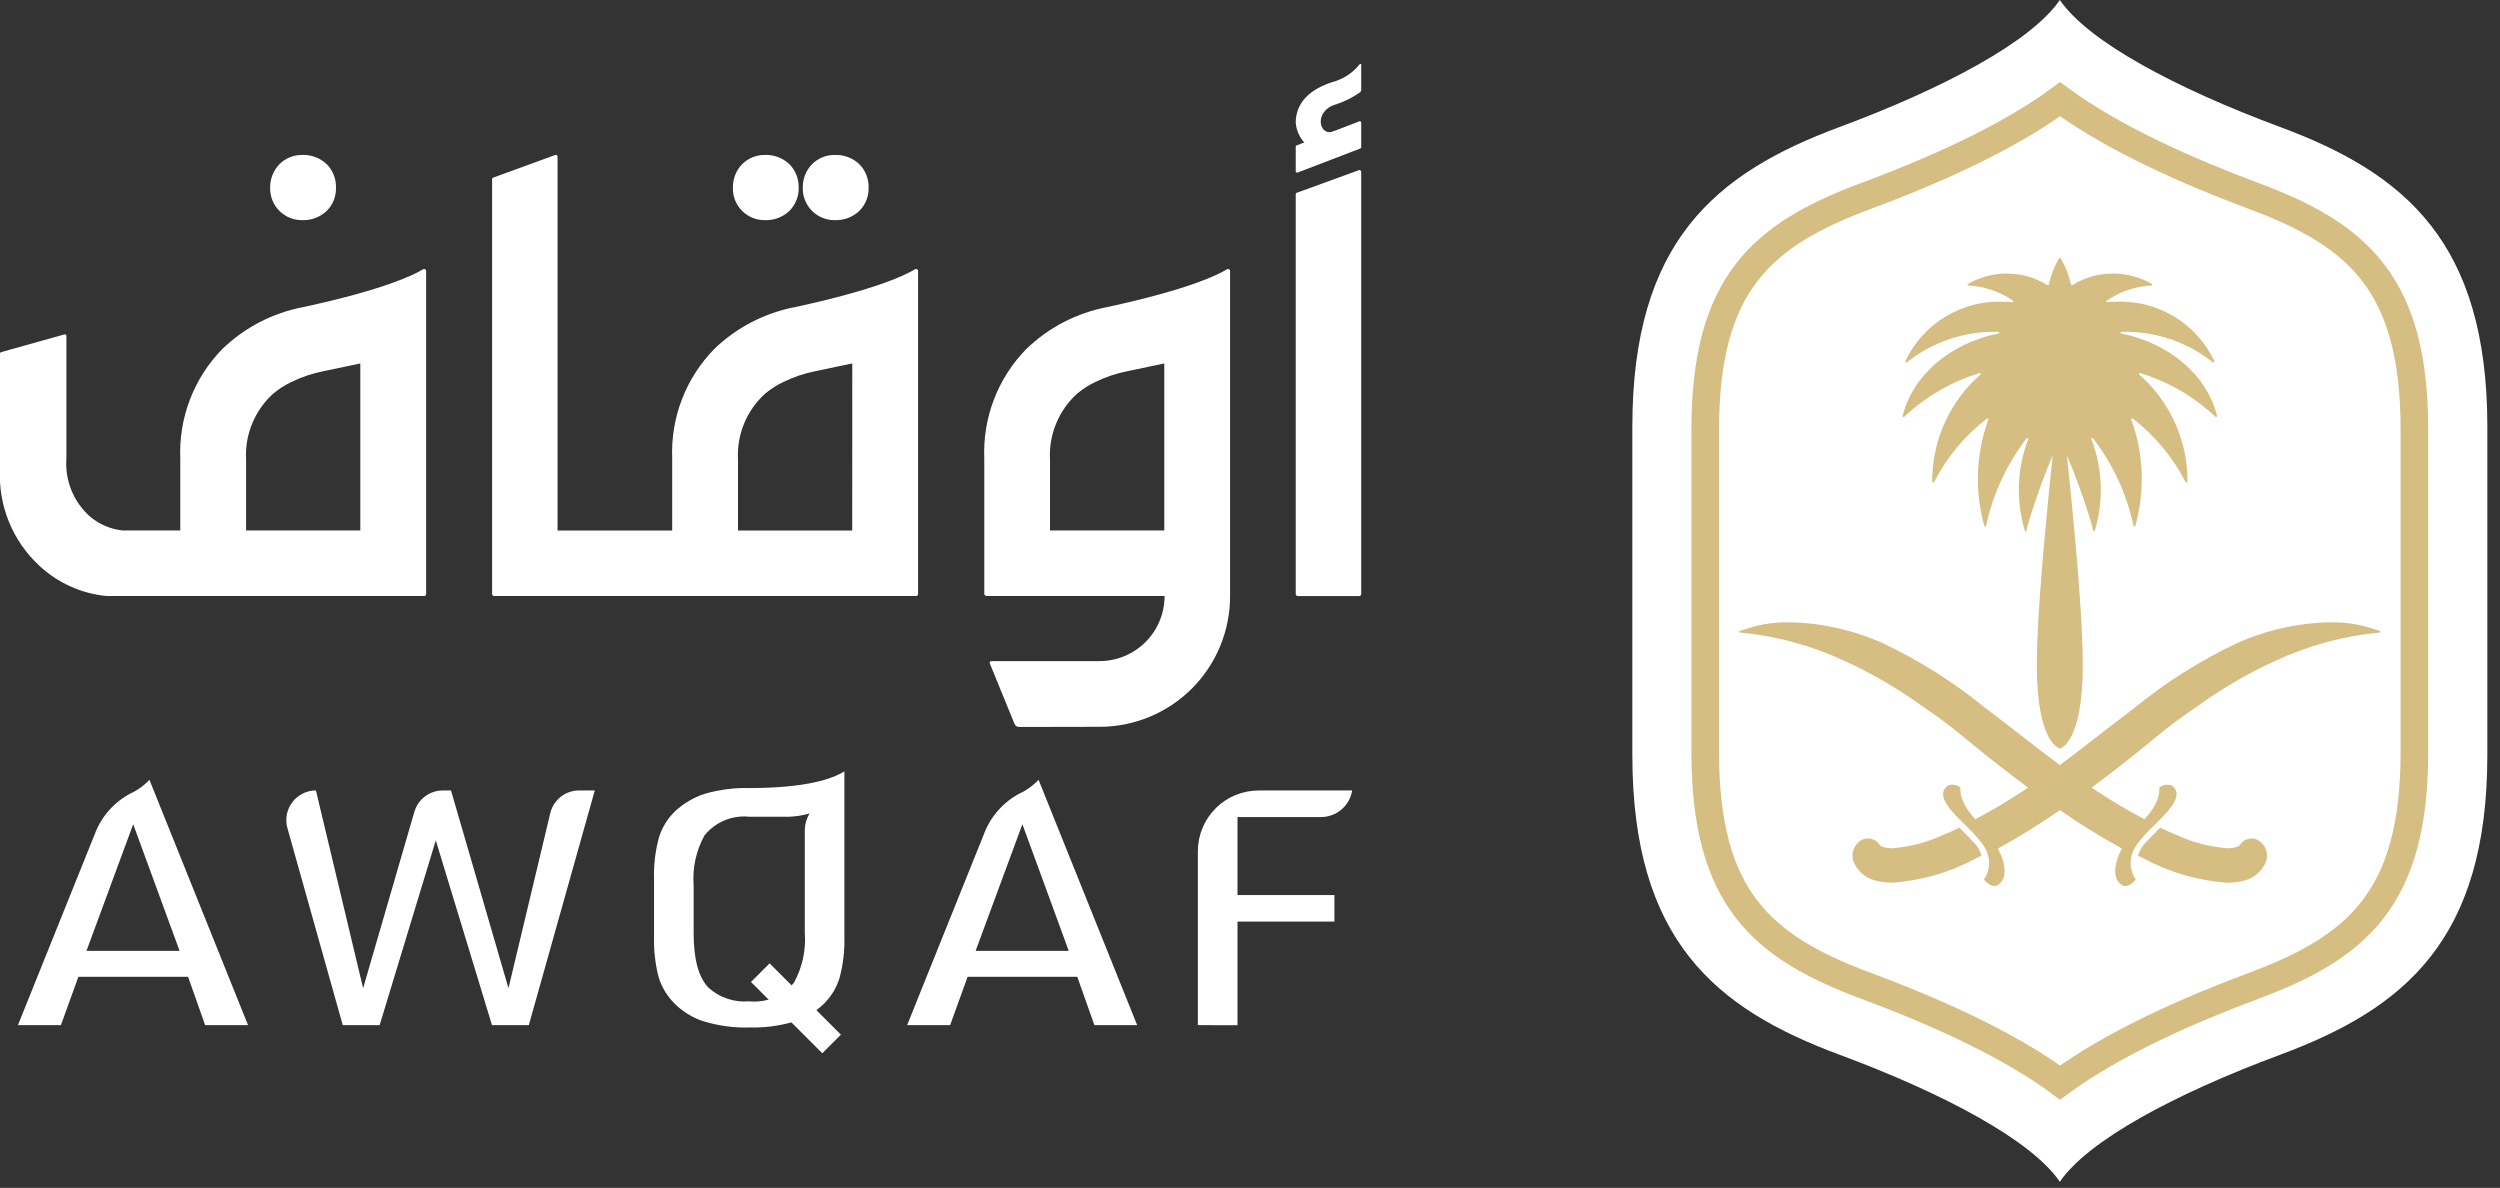
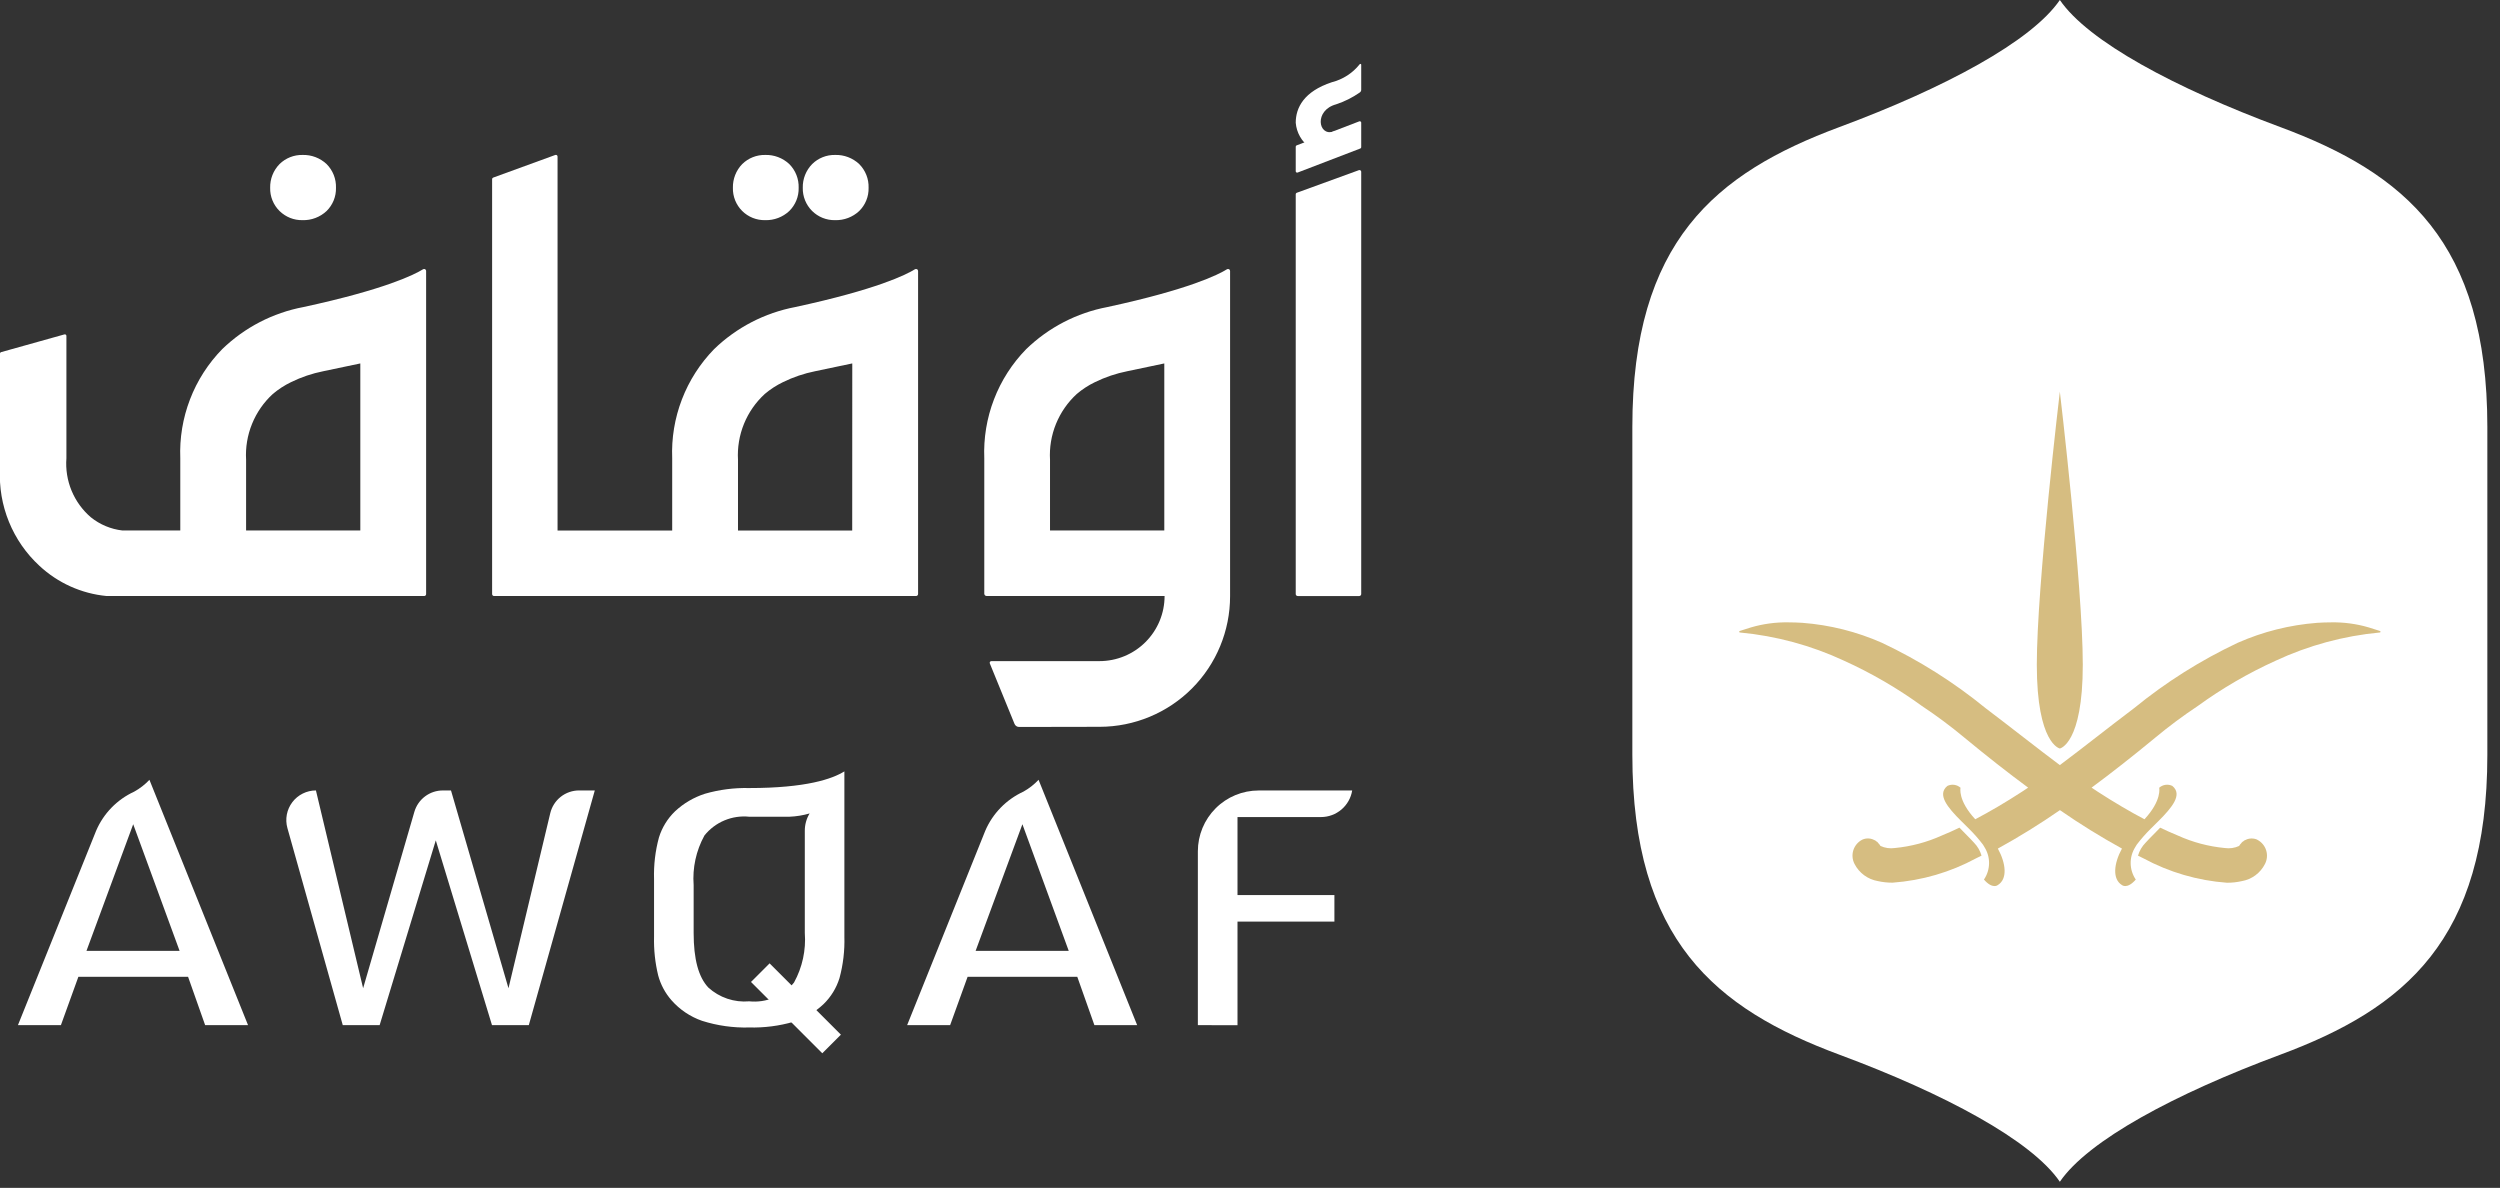
<svg xmlns="http://www.w3.org/2000/svg" width="181" height="86" viewBox="0 0 181 86" fill="none">
  <rect x="0" y="0" width="181" height="86" fill="#333333" stroke="none" />
  <g clip-path="url(#clip0_31_807)">
    <path d="M165.093 9.2C157.458 6.365 151.175 2.993 149.133 0C147.087 2.992 140.807 6.364 133.173 9.2C124.173 12.542 118.182 17.513 118.182 30.909V54.652C118.182 68.052 124.174 73.018 133.173 76.36C140.808 79.195 147.087 82.567 149.133 85.56C151.174 82.568 157.458 79.196 165.093 76.36C174.093 73.018 180.084 68.047 180.084 54.652V30.908C180.084 17.508 174.092 12.541 165.093 9.199" fill="white" />
-     <path d="M149.145 78.378C145.93 76.001 141.237 73.659 135.109 71.378C127.556 68.566 123.458 65.034 123.458 54.442V31.118C123.458 20.526 127.558 16.995 135.109 14.182C141.237 11.901 145.931 9.559 149.145 7.182C153.08 10.072 158.592 12.482 163.152 14.182C170.708 16.995 174.803 20.526 174.803 31.118V54.443C174.803 65.035 170.703 68.567 163.152 71.379C158.592 73.077 153.08 75.489 149.145 78.378Z" stroke="#D6BD81" stroke-width="2" />
    <path d="M163.428 60.794C163.29 60.731 163.14 60.701 162.988 60.706C162.899 60.709 162.811 60.723 162.726 60.749L162.67 60.771C162.614 60.79 162.559 60.815 162.507 60.843H162.5C162.465 60.867 162.432 60.894 162.4 60.923C162.371 60.937 162.348 60.951 162.348 60.951C162.348 60.951 162.334 60.972 162.326 60.98C162.311 60.99 162.298 61.001 162.285 61.013V61.029C162.216 61.092 162.157 61.166 162.111 61.248C161.788 61.398 161.428 61.449 161.076 61.397C159.898 61.285 158.747 60.979 157.669 60.49C157.258 60.322 156.834 60.133 156.396 59.923C156.388 59.947 155.564 60.755 155.338 61.015C155.082 61.277 154.894 61.598 154.791 61.95L155.179 62.141C157.048 63.152 159.111 63.755 161.23 63.91C161.591 63.913 161.95 63.874 162.302 63.794C162.659 63.733 162.997 63.589 163.289 63.374C163.581 63.158 163.818 62.878 163.982 62.555C164.061 62.403 164.11 62.236 164.125 62.066C164.14 61.895 164.121 61.722 164.069 61.559C164.017 61.395 163.933 61.244 163.822 61.113C163.711 60.982 163.576 60.874 163.423 60.796" fill="#D6BD81" />
    <path d="M141.863 59.922C141.426 60.133 141.002 60.323 140.59 60.49C139.513 60.978 138.362 61.285 137.184 61.397C136.831 61.449 136.471 61.397 136.148 61.247C136.1 61.166 136.042 61.092 135.974 61.028V61.013C135.963 60.998 135.948 60.993 135.933 60.98C135.918 60.967 135.919 60.958 135.911 60.95C135.903 60.942 135.888 60.936 135.859 60.922C135.83 60.908 135.789 60.862 135.759 60.842H135.751C135.699 60.813 135.644 60.789 135.588 60.77C135.569 60.763 135.551 60.753 135.532 60.748C135.447 60.721 135.359 60.707 135.27 60.704C135.119 60.699 134.968 60.729 134.83 60.791C134.677 60.869 134.541 60.977 134.43 61.107C134.319 61.238 134.235 61.39 134.182 61.553C134.13 61.717 134.111 61.889 134.125 62.06C134.14 62.231 134.189 62.398 134.268 62.55C134.434 62.873 134.672 63.153 134.964 63.368C135.256 63.583 135.595 63.727 135.952 63.79C136.305 63.869 136.666 63.908 137.028 63.905C139.146 63.752 141.207 63.15 143.075 62.139C143.175 62.094 143.463 61.949 143.463 61.949C143.362 61.597 143.176 61.275 142.92 61.013C142.695 60.753 141.87 59.946 141.862 59.921" fill="#D6BD81" />
    <path d="M172.31 45.688L172.262 45.668C172.173 45.642 171.815 45.524 171.489 45.423C170.608 45.165 169.692 45.042 168.774 45.059C168.445 45.059 168.105 45.071 167.764 45.093C165.778 45.245 163.832 45.734 162.009 46.539C159.33 47.803 156.814 49.389 154.519 51.262C152.569 52.734 150.798 54.15 149.133 55.393C147.466 54.15 145.69 52.734 143.744 51.262C141.449 49.389 138.933 47.803 136.254 46.539C134.432 45.734 132.486 45.245 130.499 45.093C130.158 45.071 129.818 45.059 129.489 45.059C128.571 45.042 127.655 45.165 126.774 45.423C126.448 45.523 126.089 45.643 126.001 45.668C125.982 45.676 125.968 45.682 125.949 45.688C125.937 45.694 125.928 45.703 125.922 45.714C125.917 45.726 125.915 45.739 125.918 45.752C125.921 45.764 125.929 45.775 125.939 45.783C125.95 45.79 125.962 45.794 125.975 45.793C128.586 46.038 131.136 46.729 133.513 47.837C135.494 48.735 137.379 49.831 139.139 51.108C140.205 51.815 141.231 52.579 142.213 53.397C143.826 54.73 145.367 55.94 146.837 57.025C146.692 57.125 146.544 57.225 146.4 57.315C145.2 58.094 144.062 58.762 143.008 59.315C141.724 57.929 141.943 57.033 141.943 57.033C141.816 56.919 141.657 56.846 141.488 56.822C141.318 56.798 141.146 56.825 140.992 56.9C140.222 57.521 141.002 58.46 141.992 59.443C142.073 59.523 142.553 60.005 142.557 60.002C142.922 60.363 143.261 60.749 143.571 61.157C143.585 61.171 143.651 61.291 143.671 61.326C143.897 61.679 144.014 62.09 144.008 62.508C144.002 62.927 143.874 63.334 143.638 63.68C144.267 64.402 144.638 64.08 144.638 64.08C145.355 63.646 145.238 62.518 144.645 61.437C146.19 60.587 147.69 59.658 149.139 58.654C150.587 59.658 152.086 60.587 153.63 61.437C153.038 62.517 152.92 63.646 153.63 64.08C153.63 64.08 154.003 64.401 154.63 63.68C154.394 63.334 154.266 62.927 154.26 62.508C154.254 62.09 154.371 61.679 154.597 61.326C154.616 61.292 154.682 61.172 154.697 61.157C155.008 60.749 155.346 60.363 155.711 60.002C155.711 60.002 156.195 59.524 156.276 59.443C157.26 58.46 158.041 57.521 157.276 56.9C157.122 56.825 156.95 56.798 156.78 56.822C156.611 56.846 156.453 56.919 156.325 57.033C156.325 57.033 156.54 57.933 155.26 59.315C154.206 58.761 153.071 58.094 151.868 57.315C151.724 57.223 151.576 57.122 151.431 57.025C152.898 55.94 154.438 54.73 156.051 53.397C157.035 52.58 158.062 51.816 159.128 51.108C160.888 49.831 162.773 48.735 164.754 47.837C167.131 46.729 169.681 46.038 172.292 45.793C172.305 45.794 172.318 45.791 172.329 45.783C172.34 45.775 172.347 45.763 172.35 45.751C172.353 45.737 172.35 45.724 172.344 45.712C172.337 45.701 172.327 45.692 172.314 45.688" fill="#D6BD81" />
-     <path d="M153.571 24.142C153.555 24.14 153.541 24.133 153.531 24.121C153.521 24.109 153.516 24.093 153.518 24.077C153.519 24.062 153.527 24.047 153.539 24.037C153.551 24.027 153.566 24.022 153.582 24.024H153.59C155.991 23.957 158.338 24.74 160.218 26.235C160.23 26.244 160.244 26.249 160.258 26.25C160.273 26.25 160.288 26.246 160.3 26.238C160.312 26.229 160.321 26.217 160.325 26.203C160.33 26.189 160.33 26.174 160.325 26.16C159.699 24.821 158.691 23.697 157.427 22.929C156.164 22.161 154.702 21.784 153.225 21.844C153.002 21.844 152.785 21.857 152.57 21.877C152.556 21.88 152.542 21.878 152.53 21.872C152.517 21.865 152.508 21.855 152.502 21.842C152.497 21.829 152.496 21.815 152.499 21.802C152.503 21.788 152.512 21.777 152.523 21.769C153.482 21.11 154.604 20.729 155.766 20.669C155.779 20.669 155.791 20.664 155.801 20.656C155.811 20.649 155.818 20.638 155.822 20.625C155.825 20.613 155.824 20.6 155.82 20.588C155.815 20.577 155.807 20.567 155.796 20.56C154.932 20.061 153.95 19.8 152.952 19.805C151.92 19.805 150.908 20.096 150.034 20.645L149.934 20.604C149.802 19.993 149.582 19.405 149.28 18.858C149.261 18.822 149.224 18.758 149.191 18.704C149.185 18.694 149.177 18.686 149.167 18.681C149.157 18.675 149.146 18.673 149.135 18.673C149.123 18.673 149.112 18.675 149.102 18.681C149.091 18.686 149.083 18.694 149.076 18.704C149.043 18.758 149.006 18.822 148.987 18.858C148.685 19.405 148.465 19.993 148.333 20.604L148.233 20.645C147.359 20.096 146.347 19.805 145.315 19.805C144.317 19.8 143.335 20.061 142.471 20.56C142.46 20.567 142.452 20.576 142.447 20.588C142.443 20.6 142.442 20.613 142.445 20.625C142.449 20.637 142.456 20.648 142.465 20.656C142.475 20.664 142.487 20.668 142.5 20.669C143.662 20.729 144.785 21.11 145.744 21.769C145.756 21.777 145.764 21.788 145.768 21.802C145.772 21.816 145.771 21.83 145.765 21.843C145.76 21.856 145.75 21.866 145.737 21.873C145.724 21.879 145.71 21.88 145.696 21.877C145.482 21.857 145.263 21.847 145.042 21.844C143.565 21.784 142.103 22.161 140.84 22.929C139.577 23.697 138.568 24.821 137.942 26.16C137.937 26.174 137.937 26.189 137.942 26.203C137.946 26.217 137.955 26.229 137.967 26.238C137.979 26.246 137.994 26.25 138.009 26.25C138.023 26.249 138.038 26.244 138.049 26.235C139.929 24.74 142.276 23.957 144.677 24.024H144.685C144.701 24.022 144.716 24.027 144.728 24.037C144.74 24.047 144.748 24.062 144.75 24.077C144.751 24.093 144.746 24.109 144.736 24.121C144.726 24.133 144.712 24.14 144.696 24.142C141.215 24.842 138.482 27.15 137.754 30.107C137.75 30.121 137.752 30.137 137.758 30.151C137.764 30.164 137.774 30.176 137.787 30.183C137.8 30.191 137.815 30.194 137.83 30.192C137.844 30.19 137.858 30.183 137.869 30.173C139.419 28.713 141.285 27.631 143.321 27.011C143.335 27.007 143.35 27.008 143.363 27.013C143.377 27.019 143.388 27.029 143.395 27.041C143.402 27.054 143.405 27.069 143.403 27.083C143.401 27.098 143.394 27.111 143.383 27.121C142.319 28.052 141.46 29.193 140.86 30.472C140.26 31.752 139.932 33.142 139.896 34.555C139.896 34.655 139.896 34.765 139.896 34.871C139.896 34.933 139.996 34.963 140.025 34.908C140.947 33.108 142.255 31.535 143.857 30.301C143.869 30.293 143.882 30.29 143.896 30.29C143.91 30.291 143.923 30.296 143.934 30.304C143.945 30.312 143.953 30.324 143.957 30.337C143.961 30.351 143.961 30.365 143.957 30.378C143.469 31.708 143.212 33.112 143.199 34.529C143.186 35.727 143.343 36.921 143.665 38.075C143.669 38.089 143.678 38.102 143.69 38.111C143.703 38.119 143.717 38.123 143.732 38.123C143.747 38.122 143.762 38.117 143.773 38.107C143.784 38.097 143.792 38.084 143.795 38.069C144.286 35.765 145.288 33.601 146.727 31.736C146.768 31.68 146.868 31.722 146.849 31.787C146.03 33.906 145.941 36.238 146.598 38.413C146.604 38.427 146.615 38.438 146.628 38.445C146.641 38.453 146.656 38.456 146.671 38.454C146.686 38.452 146.7 38.445 146.711 38.435C146.721 38.424 146.729 38.411 146.731 38.396C146.768 37.796 148.721 32.165 149.131 32.165C149.541 32.165 151.492 37.796 151.531 38.396C151.534 38.411 151.541 38.424 151.552 38.435C151.562 38.445 151.576 38.452 151.591 38.454C151.606 38.456 151.621 38.453 151.634 38.445C151.648 38.438 151.658 38.427 151.664 38.413C152.321 36.238 152.232 33.906 151.413 31.787C151.394 31.722 151.494 31.68 151.535 31.736C152.974 33.601 153.976 35.765 154.467 38.069C154.47 38.084 154.478 38.097 154.489 38.107C154.5 38.117 154.515 38.122 154.53 38.123C154.545 38.123 154.559 38.119 154.572 38.111C154.584 38.102 154.593 38.089 154.597 38.075C154.919 36.921 155.076 35.727 155.063 34.529C155.049 33.112 154.793 31.708 154.305 30.378C154.3 30.364 154.3 30.348 154.304 30.334C154.309 30.32 154.318 30.307 154.33 30.299C154.342 30.29 154.357 30.285 154.372 30.286C154.387 30.286 154.401 30.291 154.413 30.301C156.012 31.537 157.319 33.11 158.241 34.908C158.267 34.963 158.37 34.934 158.37 34.871C158.37 34.765 158.37 34.659 158.37 34.555C158.334 33.142 158.006 31.752 157.406 30.472C156.806 29.193 155.947 28.052 154.883 27.121C154.873 27.11 154.866 27.097 154.864 27.082C154.862 27.067 154.865 27.053 154.873 27.04C154.88 27.027 154.892 27.017 154.906 27.012C154.92 27.007 154.935 27.006 154.949 27.011C156.984 27.632 158.848 28.714 160.397 30.173C160.408 30.183 160.422 30.19 160.437 30.192C160.451 30.194 160.466 30.191 160.479 30.183C160.492 30.176 160.503 30.164 160.508 30.151C160.514 30.137 160.516 30.121 160.512 30.107C159.783 27.15 157.05 24.845 153.57 24.142" fill="#D6BD81" />
    <path d="M149.133 28.354C149.133 28.354 147.465 42.379 147.465 48.124C147.465 53.869 149.133 54.192 149.133 54.192C149.133 54.192 150.794 53.869 150.794 48.124C150.794 42.379 149.133 28.354 149.133 28.354Z" fill="#D6BD81" />
    <path d="M21.902 15.939C22.547 15.957 23.173 15.72 23.644 15.279C23.866 15.06 24.042 14.798 24.159 14.509C24.276 14.22 24.332 13.911 24.325 13.599C24.335 13.28 24.28 12.963 24.163 12.667C24.046 12.371 23.869 12.102 23.644 11.877C23.173 11.436 22.547 11.199 21.902 11.218C21.595 11.212 21.29 11.267 21.005 11.38C20.72 11.493 20.46 11.662 20.241 11.877C20.018 12.104 19.843 12.373 19.726 12.669C19.609 12.965 19.553 13.281 19.56 13.599C19.552 13.911 19.609 14.22 19.726 14.509C19.843 14.798 20.018 15.06 20.241 15.279C20.46 15.494 20.72 15.663 21.005 15.777C21.29 15.89 21.595 15.945 21.902 15.939Z" fill="white" />
    <path d="M55.4 15.939C56.045 15.957 56.671 15.72 57.142 15.279C57.364 15.06 57.54 14.798 57.657 14.509C57.774 14.22 57.831 13.911 57.823 13.599C57.833 13.28 57.778 12.963 57.661 12.667C57.544 12.371 57.367 12.102 57.142 11.877C56.671 11.436 56.045 11.199 55.4 11.218C55.093 11.212 54.788 11.267 54.503 11.38C54.218 11.493 53.958 11.662 53.739 11.877C53.517 12.104 53.343 12.374 53.227 12.67C53.111 12.965 53.055 13.281 53.062 13.599C53.054 13.908 53.11 14.216 53.224 14.503C53.339 14.79 53.511 15.051 53.73 15.27C53.948 15.488 54.209 15.66 54.496 15.775C54.783 15.89 55.091 15.946 55.4 15.939Z" fill="white" />
    <path d="M60.463 15.939C61.108 15.957 61.734 15.72 62.205 15.279C62.428 15.06 62.603 14.798 62.72 14.509C62.837 14.22 62.894 13.911 62.886 13.599C62.896 13.28 62.841 12.963 62.724 12.667C62.606 12.371 62.43 12.102 62.205 11.877C61.734 11.436 61.108 11.199 60.463 11.218C60.156 11.211 59.851 11.266 59.566 11.379C59.28 11.492 59.021 11.661 58.802 11.877C58.579 12.104 58.404 12.373 58.287 12.669C58.17 12.965 58.114 13.281 58.121 13.599C58.114 13.908 58.17 14.216 58.286 14.503C58.401 14.79 58.573 15.05 58.792 15.269C59.011 15.488 59.272 15.66 59.559 15.775C59.846 15.89 60.154 15.946 60.463 15.939Z" fill="white" />
    <path d="M88.833 19.495C88.208 19.884 86.089 20.952 80.171 22.231C77.96 22.65 75.92 23.707 74.302 25.272C73.283 26.314 72.487 27.552 71.965 28.913C71.442 30.273 71.203 31.726 71.262 33.182V42.982C71.262 43.004 71.266 43.025 71.274 43.045C71.282 43.066 71.293 43.084 71.309 43.099C71.324 43.115 71.342 43.127 71.362 43.136C71.382 43.144 71.403 43.149 71.425 43.149H84.316C84.316 43.768 84.195 44.381 83.958 44.954C83.721 45.526 83.374 46.046 82.936 46.484C82.498 46.922 81.979 47.269 81.406 47.506C80.834 47.743 80.221 47.865 79.602 47.865H71.774C71.754 47.865 71.735 47.87 71.717 47.879C71.7 47.888 71.684 47.902 71.674 47.919C71.662 47.935 71.656 47.954 71.654 47.974C71.652 47.994 71.655 48.014 71.663 48.032L73.45 52.408C73.477 52.474 73.523 52.531 73.582 52.571C73.641 52.611 73.711 52.632 73.782 52.632L79.626 52.621C82.129 52.616 84.528 51.617 86.297 49.846C88.065 48.074 89.058 45.672 89.058 43.169V19.624C89.058 19.598 89.052 19.572 89.039 19.549C89.025 19.526 89.007 19.506 88.984 19.493C88.961 19.48 88.935 19.473 88.908 19.473C88.882 19.473 88.856 19.48 88.833 19.494M84.295 38.408H76.021V33.288C75.971 32.4 76.119 31.512 76.454 30.688C76.79 29.864 77.303 29.125 77.959 28.524C78.359 28.183 78.801 27.895 79.275 27.667C80.018 27.303 80.806 27.038 81.617 26.876L84.295 26.313V38.408Z" fill="white" />
    <path d="M66.243 19.494C65.618 19.883 63.499 20.951 57.577 22.23C55.366 22.651 53.326 23.707 51.707 25.271C50.689 26.314 49.895 27.553 49.372 28.913C48.849 30.273 48.609 31.725 48.667 33.181V38.41H40.367V11.336C40.367 11.316 40.362 11.296 40.353 11.278C40.344 11.261 40.331 11.245 40.314 11.234C40.298 11.223 40.279 11.215 40.259 11.213C40.239 11.21 40.219 11.213 40.2 11.22L35.71 12.857C35.686 12.866 35.666 12.882 35.651 12.902C35.637 12.923 35.629 12.948 35.629 12.973V43.01C35.629 43.029 35.632 43.047 35.639 43.064C35.646 43.081 35.657 43.097 35.67 43.11C35.683 43.123 35.698 43.134 35.715 43.141C35.732 43.148 35.751 43.152 35.769 43.152H66.325C66.363 43.151 66.399 43.136 66.426 43.109C66.453 43.082 66.469 43.046 66.469 43.008V19.624C66.469 19.598 66.463 19.572 66.45 19.549C66.436 19.526 66.418 19.506 66.395 19.493C66.372 19.48 66.346 19.473 66.319 19.473C66.293 19.473 66.267 19.481 66.244 19.494M61.7 38.41H53.431V33.287C53.381 32.399 53.529 31.511 53.864 30.687C54.2 29.863 54.714 29.124 55.369 28.523C55.771 28.183 56.215 27.895 56.689 27.666C57.43 27.303 58.214 27.037 59.023 26.875L61.705 26.312L61.7 38.41Z" fill="white" />
    <path d="M30.629 19.495C30 19.884 27.881 20.952 21.966 22.231C19.753 22.649 17.712 23.707 16.093 25.272C15.074 26.314 14.279 27.553 13.757 28.913C13.234 30.274 12.994 31.726 13.053 33.182V38.408H8.869C8.03 38.313 7.235 37.981 6.577 37.451C5.967 36.928 5.49 36.268 5.182 35.526C4.875 34.784 4.747 33.979 4.808 33.178V24.318C4.808 24.301 4.804 24.284 4.796 24.268C4.788 24.253 4.777 24.239 4.763 24.229C4.749 24.218 4.733 24.211 4.715 24.208C4.698 24.205 4.681 24.206 4.664 24.211L0.085 25.493C0.061 25.499 0.039 25.513 0.024 25.533C0.009 25.552 0 25.576 2.61758e-05 25.601V33.967C-0.066 35.271 0.155 36.573 0.648 37.782C1.141 38.991 1.893 40.077 2.852 40.962C4.189 42.209 5.9 42.979 7.72 43.152H30.711C30.73 43.152 30.748 43.149 30.765 43.142C30.782 43.135 30.798 43.124 30.811 43.111C30.824 43.098 30.834 43.082 30.841 43.065C30.848 43.047 30.851 43.029 30.851 43.01V19.624C30.852 19.598 30.845 19.572 30.832 19.549C30.82 19.526 30.801 19.507 30.778 19.494C30.756 19.48 30.73 19.474 30.704 19.474C30.677 19.474 30.652 19.481 30.629 19.494M26.087 38.408H17.817V33.288C17.766 32.401 17.913 31.512 18.248 30.689C18.582 29.865 19.096 29.125 19.751 28.524C20.153 28.184 20.597 27.896 21.071 27.667C21.813 27.303 22.599 27.037 23.409 26.876L26.087 26.313V38.408Z" fill="white" />
    <path d="M98.386 12.319L93.891 13.955C93.867 13.963 93.846 13.979 93.832 14C93.818 14.021 93.81 14.046 93.811 14.071V43.009C93.811 43.028 93.814 43.047 93.821 43.064C93.829 43.082 93.839 43.098 93.853 43.111C93.866 43.125 93.882 43.135 93.9 43.142C93.917 43.15 93.936 43.153 93.955 43.153H98.407C98.445 43.153 98.482 43.138 98.509 43.111C98.536 43.084 98.551 43.047 98.552 43.009V12.435C98.552 12.415 98.547 12.396 98.537 12.378C98.528 12.361 98.515 12.346 98.499 12.335C98.482 12.323 98.464 12.316 98.444 12.313C98.425 12.31 98.405 12.312 98.386 12.319Z" fill="white" />
-     <path d="M93.944 12.494L98.486 10.752C98.505 10.745 98.522 10.732 98.534 10.716C98.545 10.699 98.552 10.679 98.552 10.659V8.878C98.552 8.862 98.548 8.846 98.541 8.831C98.533 8.817 98.522 8.804 98.509 8.795C98.496 8.786 98.48 8.78 98.464 8.778C98.448 8.776 98.431 8.778 98.416 8.784L93.874 10.526C93.855 10.534 93.839 10.546 93.828 10.563C93.817 10.58 93.811 10.6 93.811 10.62V12.399C93.811 12.415 93.815 12.431 93.822 12.445C93.83 12.459 93.841 12.472 93.854 12.481C93.867 12.49 93.882 12.496 93.898 12.498C93.914 12.5 93.93 12.498 93.945 12.493" fill="white" />
+     <path d="M93.944 12.494L98.486 10.752C98.505 10.745 98.522 10.732 98.534 10.716C98.545 10.699 98.552 10.679 98.552 10.659V8.878C98.552 8.862 98.548 8.846 98.541 8.831C98.533 8.817 98.522 8.804 98.509 8.795C98.448 8.776 98.431 8.778 98.416 8.784L93.874 10.526C93.855 10.534 93.839 10.546 93.828 10.563C93.817 10.58 93.811 10.6 93.811 10.62V12.399C93.811 12.415 93.815 12.431 93.822 12.445C93.83 12.459 93.841 12.472 93.854 12.481C93.867 12.49 93.882 12.496 93.898 12.498C93.914 12.5 93.93 12.498 93.945 12.493" fill="white" />
    <path d="M98.552 4.69V6.501C98.552 6.539 98.542 6.576 98.525 6.609C98.507 6.642 98.483 6.671 98.452 6.693C97.925 7.062 97.346 7.352 96.735 7.553C95.135 7.991 95.435 9.86 96.517 9.533C97.567 9.218 94.674 11.555 94.717 11.524C94.775 11.242 94.81 10.956 94.824 10.669C94.535 10.464 94.295 10.198 94.12 9.89C93.945 9.582 93.84 9.24 93.811 8.887C93.811 7.803 94.395 6.622 96.43 5.951C97.225 5.75 97.932 5.293 98.442 4.651C98.45 4.64 98.46 4.632 98.472 4.628C98.485 4.624 98.498 4.624 98.51 4.628C98.523 4.632 98.534 4.639 98.541 4.65C98.549 4.66 98.553 4.673 98.553 4.686" fill="white" />
    <path d="M6.26 68.844H13.003L9.644 59.674L6.26 68.844ZM14.852 74.219L13.616 70.719H5.675L4.41 74.219H1.299L6.958 60.149C7.493 58.896 8.475 57.887 9.713 57.317C10.124 57.09 10.497 56.801 10.819 56.459L17.958 74.22L14.852 74.219Z" fill="white" />
    <path d="M35.62 74.22L31.551 60.842L27.486 74.22H24.816L20.809 59.955C20.719 59.636 20.705 59.301 20.766 58.975C20.828 58.65 20.964 58.343 21.164 58.079C21.364 57.815 21.622 57.6 21.919 57.453C22.215 57.305 22.542 57.228 22.873 57.228L26.29 71.548L30 58.777C30.13 58.33 30.401 57.938 30.774 57.658C31.146 57.379 31.599 57.228 32.064 57.229H32.652L36.814 71.549L39.838 58.877C39.95 58.407 40.217 57.989 40.596 57.689C40.976 57.39 41.445 57.227 41.928 57.228H43.063L38.286 74.22H35.62Z" fill="white" />
    <path d="M86.725 74.22V61.631C86.725 60.464 87.189 59.345 88.014 58.52C88.839 57.694 89.958 57.231 91.125 57.231H97.898C97.811 57.768 97.536 58.256 97.122 58.608C96.708 58.961 96.182 59.155 95.638 59.155H89.595V64.801H96.611V66.726H89.595V74.226L86.725 74.22Z" fill="white" />
    <path d="M54.244 59.131C53.633 59.068 53.015 59.16 52.448 59.398C51.882 59.635 51.383 60.012 51 60.492C50.397 61.589 50.126 62.838 50.22 64.086V67.541C50.22 69.441 50.567 70.731 51.281 71.496C51.679 71.858 52.148 72.134 52.658 72.306C53.168 72.478 53.708 72.543 54.244 72.496C54.855 72.559 55.473 72.467 56.04 72.229C56.607 71.991 57.105 71.615 57.488 71.134C58.091 70.037 58.362 68.789 58.268 67.541V60.156C58.265 59.711 58.385 59.274 58.616 58.893C58.141 59.032 57.65 59.111 57.155 59.131H54.244ZM54.244 74.39C53.088 74.421 51.935 74.258 50.833 73.909C49.973 73.611 49.206 73.094 48.607 72.409C48.157 71.894 47.831 71.283 47.653 70.623C47.43 69.704 47.329 68.76 47.353 67.815V63.639C47.323 62.625 47.442 61.611 47.708 60.632C47.929 59.916 48.327 59.268 48.865 58.747C49.485 58.164 50.228 57.727 51.039 57.467C52.078 57.168 53.158 57.029 54.239 57.055C58.363 57.055 60.264 56.393 61.133 55.848V67.811C61.163 68.826 61.044 69.839 60.778 70.818C60.556 71.533 60.159 72.181 59.621 72.702C59.003 73.284 58.263 73.72 57.454 73.978C56.41 74.279 55.325 74.418 54.239 74.389" fill="white" />
    <path d="M70.634 68.844H77.377L74.022 59.674L70.634 68.844ZM79.234 74.219L77.995 70.719H70.055L68.79 74.219H65.677L71.333 60.148C71.87 58.895 72.853 57.886 74.092 57.316C74.501 57.088 74.872 56.799 75.192 56.458L82.33 74.219H79.234Z" fill="white" />
    <path d="M55.718 69.747L54.371 71.094L59.534 76.257L60.882 74.91L55.718 69.747Z" fill="white" />
  </g>
  <defs>
    <clipPath id="clip0_31_807">
      <rect width="180.084" height="85.559" fill="white" />
    </clipPath>
  </defs>
</svg>